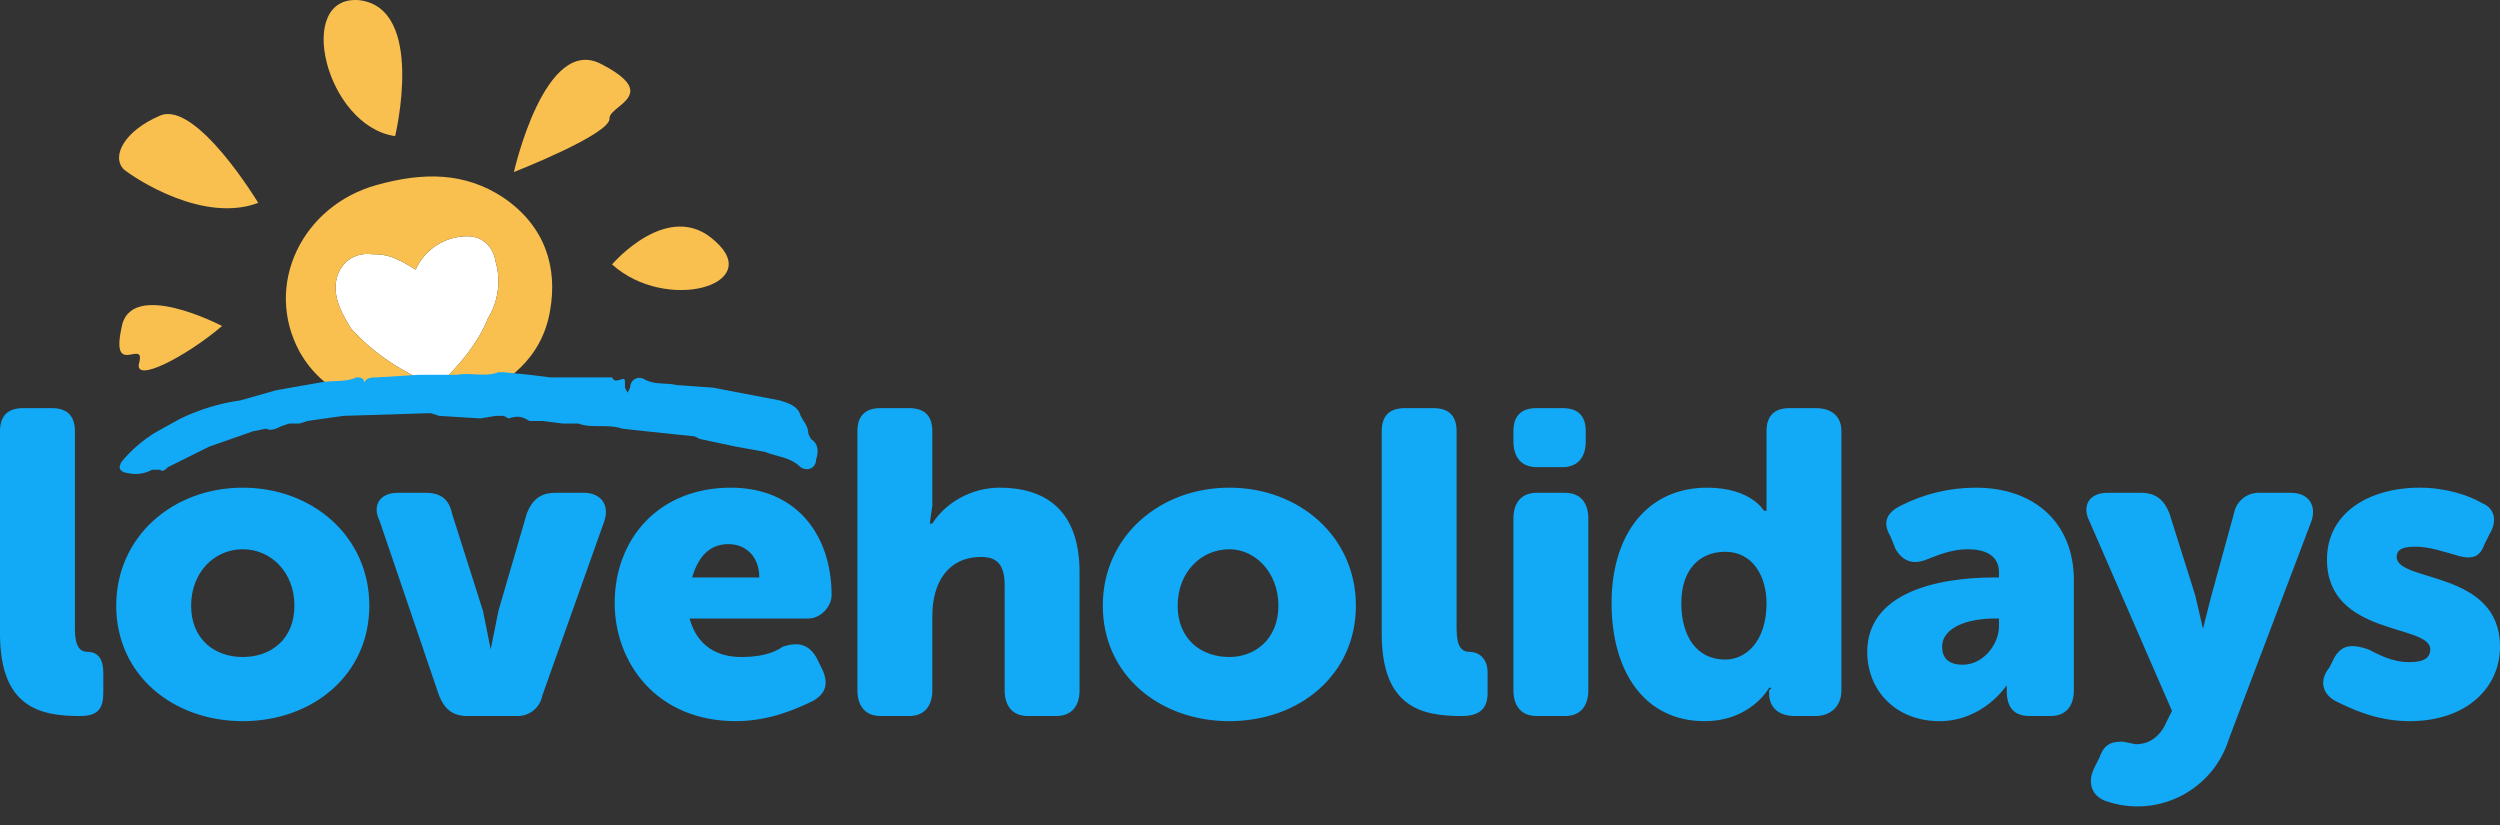
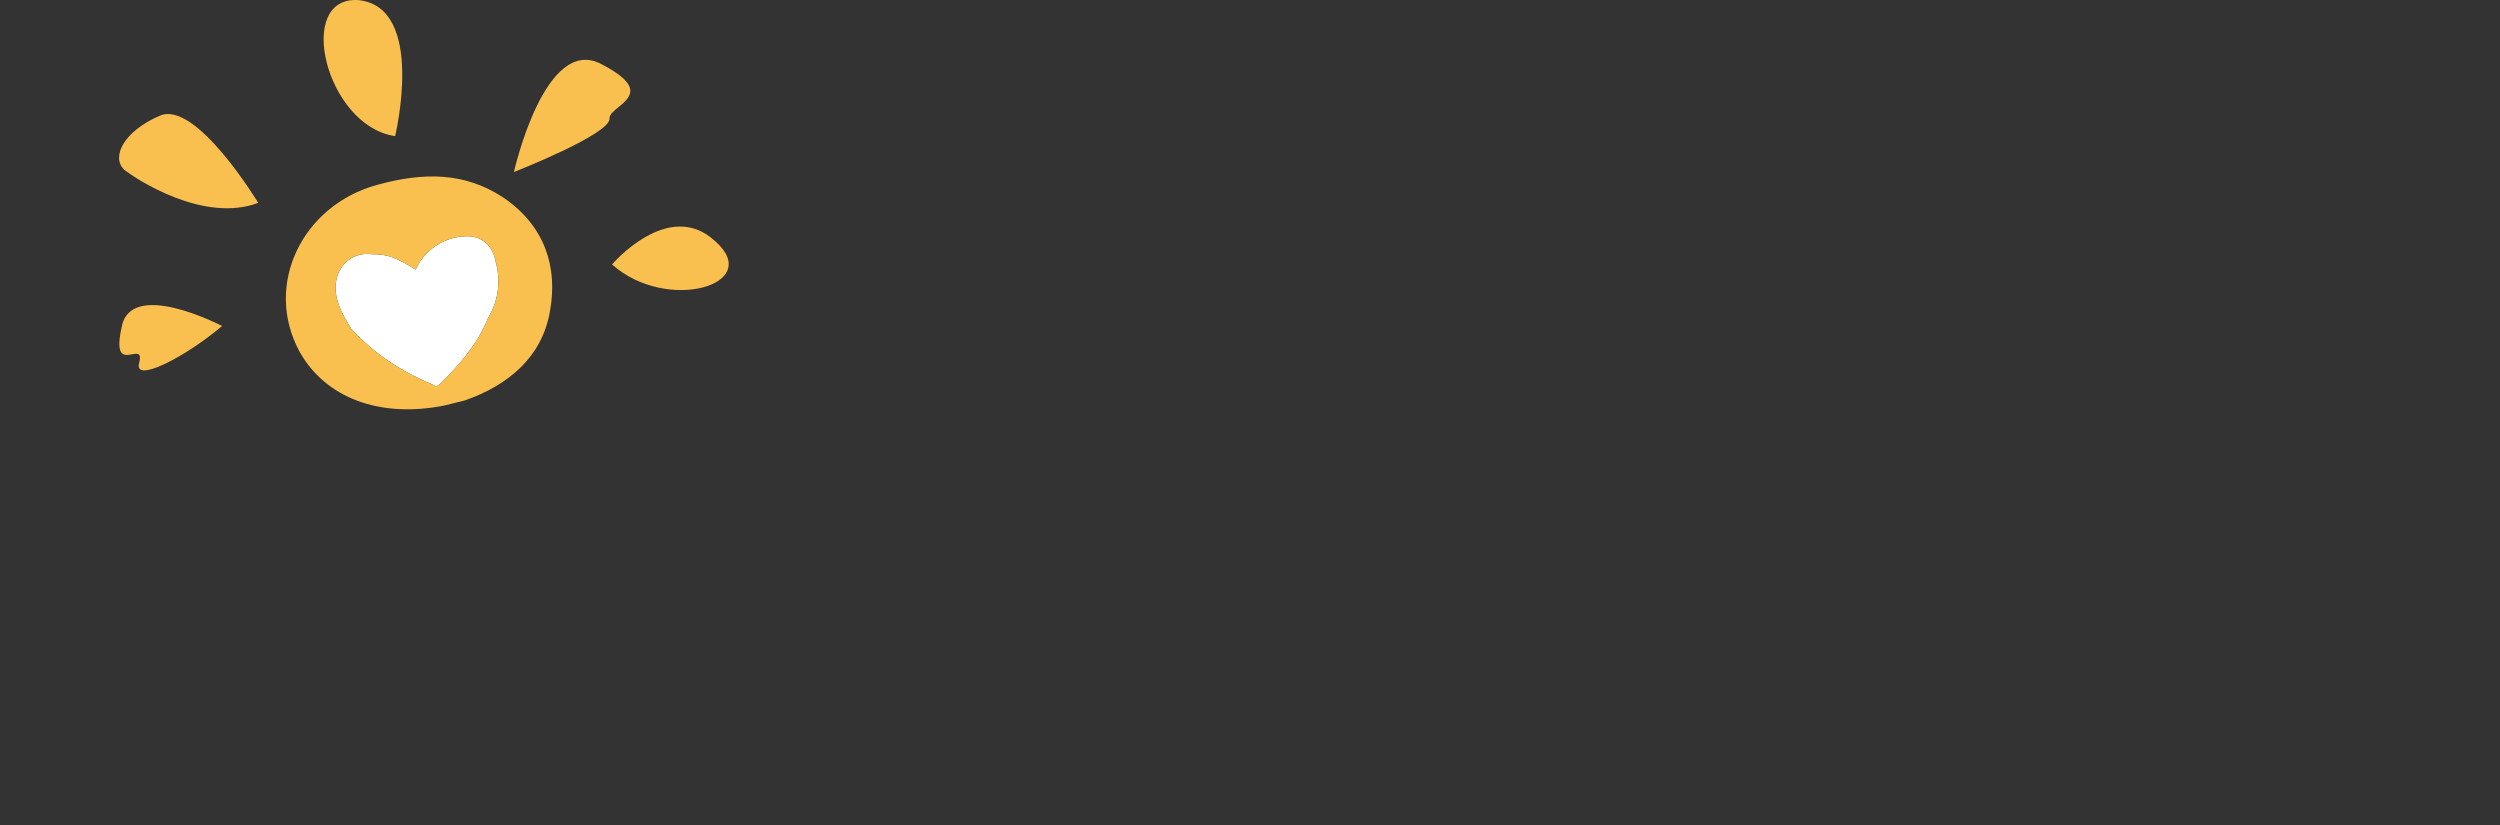
<svg xmlns="http://www.w3.org/2000/svg" width="100" height="33" viewBox="0 0 100 33" fill="none">
  <rect x="0" y="0" width="100" height="33" fill="#333333" stroke="none" />
-   <path d="M93.182 26.691L93.388 26.28C93.698 25.767 94.112 25.767 94.731 25.973C95.145 26.178 95.661 26.486 96.384 26.486C97.004 26.486 97.211 26.28 97.211 25.973C97.211 24.946 93.079 25.459 93.079 22.38C93.079 20.533 94.731 19.507 96.797 19.507C97.831 19.507 98.76 19.814 99.277 20.122C99.793 20.328 99.897 20.841 99.587 21.354L99.38 21.765C99.174 22.38 98.76 22.38 98.141 22.175C97.727 22.072 97.211 21.867 96.591 21.867C95.971 21.867 95.868 22.072 95.868 22.278C95.868 23.304 100 22.791 100 25.87C100 27.512 98.657 28.846 96.384 28.846C95.041 28.846 94.008 28.333 93.388 28.025C92.872 27.717 92.769 27.204 93.182 26.691ZM84.917 29.667L85.434 29.77C86.054 29.77 86.467 29.36 86.674 28.846L86.88 28.436L83.574 20.841C83.264 20.225 83.574 19.712 84.297 19.712H85.641C86.26 19.712 86.57 20.02 86.777 20.533L87.81 23.817L88.12 25.151L88.43 23.92L89.359 20.533C89.453 20.04 89.886 19.691 90.393 19.712H91.632C92.355 19.712 92.665 20.225 92.459 20.841L89.153 29.565C88.533 31.566 86.405 32.705 84.38 32.09C84.318 32.069 84.256 32.048 84.194 32.028C83.678 31.823 83.471 31.309 83.781 30.694L83.988 30.283C84.194 29.667 84.607 29.667 84.917 29.667ZM79.752 23.099H79.959V22.893C79.959 22.175 79.339 21.97 78.719 21.97C78.099 21.97 77.583 22.175 77.066 22.38C76.55 22.586 76.136 22.483 75.826 21.97L75.62 21.457C75.31 20.943 75.413 20.533 76.033 20.225C76.963 19.753 77.986 19.507 79.029 19.507C81.405 19.507 82.954 20.943 82.954 23.201V27.615C82.954 28.23 82.645 28.641 82.025 28.641H81.198C80.579 28.641 80.269 28.333 80.269 27.615V27.409C80.269 27.409 79.339 28.846 77.583 28.846C75.826 28.846 74.69 27.615 74.69 26.075C74.69 23.715 77.479 23.099 79.752 23.099ZM78.512 26.588C79.339 26.588 79.959 25.767 79.959 25.049V24.741H79.752C78.822 24.741 77.686 25.049 77.686 25.87C77.686 26.28 77.893 26.588 78.512 26.588ZM68.285 19.507C70.041 19.507 70.558 20.43 70.558 20.43H70.661V17.249C70.661 16.633 70.971 16.325 71.591 16.325H72.624C73.244 16.325 73.657 16.633 73.657 17.249V27.615C73.657 28.23 73.244 28.641 72.624 28.641H71.797C71.178 28.641 70.764 28.333 70.764 27.717V27.615L70.868 27.512H70.764C70.764 27.512 70.041 28.846 68.182 28.846C65.806 28.846 64.463 26.896 64.463 24.125C64.463 21.354 65.909 19.507 68.285 19.507ZM69.008 26.383C69.835 26.383 70.661 25.665 70.661 24.125C70.661 23.099 70.145 22.072 69.008 22.072C67.975 22.072 67.252 22.791 67.252 24.125C67.252 25.459 67.872 26.383 69.008 26.383ZM60.537 20.738C60.537 20.122 60.847 19.712 61.467 19.712H62.603C63.223 19.712 63.533 20.122 63.533 20.738V27.615C63.533 28.23 63.223 28.641 62.603 28.641H61.467C60.847 28.641 60.537 28.23 60.537 27.615V20.738ZM60.537 17.659V17.249C60.537 16.633 60.847 16.325 61.467 16.325H62.5C63.12 16.325 63.43 16.633 63.43 17.249V17.659C63.43 18.275 63.12 18.686 62.5 18.686H61.467C60.847 18.686 60.537 18.275 60.537 17.659ZM55.269 17.249C55.269 16.633 55.578 16.325 56.198 16.325H57.335C57.955 16.325 58.264 16.633 58.264 17.249V25.151C58.264 25.87 58.471 26.075 58.781 26.075C59.194 26.075 59.504 26.383 59.504 26.896V27.717C59.504 28.333 59.194 28.641 58.471 28.641C56.922 28.641 55.269 28.333 55.269 25.357V17.249ZM49.174 19.507C51.963 19.507 54.236 21.457 54.236 24.228C54.236 26.999 51.963 28.846 49.174 28.846C46.384 28.846 44.112 26.999 44.112 24.228C44.112 21.457 46.384 19.507 49.174 19.507ZM49.174 26.28C50.207 26.28 51.136 25.562 51.136 24.228C51.136 22.893 50.207 21.97 49.174 21.97C48.037 21.97 47.107 22.893 47.107 24.228C47.107 25.562 48.037 26.28 49.174 26.28ZM34.297 17.249C34.297 16.633 34.607 16.325 35.227 16.325H36.364C36.983 16.325 37.293 16.633 37.293 17.249V20.225L37.19 20.943H37.293C37.81 20.122 38.843 19.507 39.979 19.507C41.736 19.507 43.182 20.328 43.182 22.893V27.615C43.182 28.23 42.872 28.641 42.252 28.641H41.116C40.496 28.641 40.186 28.23 40.186 27.615V23.407C40.186 22.586 39.876 22.278 39.256 22.278C37.913 22.278 37.293 23.304 37.293 24.638V27.615C37.293 28.23 36.983 28.641 36.364 28.641H35.227C34.607 28.641 34.297 28.23 34.297 27.615V17.249ZM29.235 19.507C31.818 19.507 33.264 21.354 33.264 23.817C33.264 24.228 32.851 24.741 32.335 24.741H27.583C27.893 25.87 28.719 26.28 29.649 26.28C30.269 26.28 30.888 26.178 31.302 25.87C31.922 25.665 32.335 25.767 32.645 26.28L32.851 26.691C33.161 27.307 33.058 27.717 32.541 28.025C31.922 28.333 30.785 28.846 29.442 28.846C26.24 28.846 24.587 26.486 24.587 24.125C24.587 21.559 26.343 19.507 29.235 19.507ZM30.372 23.099C30.372 22.278 29.855 21.765 29.132 21.765C28.306 21.765 27.893 22.38 27.686 23.099H30.372ZM15.186 20.841C14.876 20.225 15.186 19.712 15.909 19.712H17.046C17.665 19.712 17.975 20.02 18.078 20.533L19.318 24.433L19.628 25.973L19.938 24.433L21.074 20.533C21.281 20.02 21.591 19.712 22.211 19.712H23.347C24.07 19.712 24.38 20.225 24.174 20.841L21.694 27.82C21.601 28.313 21.167 28.662 20.661 28.641H18.698C18.078 28.641 17.769 28.333 17.562 27.82L15.186 20.841ZM9.711 19.507C12.5 19.507 14.773 21.457 14.773 24.228C14.773 26.999 12.5 28.846 9.711 28.846C6.921 28.846 4.649 26.999 4.649 24.228C4.649 21.457 6.921 19.507 9.711 19.507ZM9.711 26.28C10.847 26.28 11.777 25.562 11.777 24.228C11.777 22.893 10.847 21.97 9.711 21.97C8.574 21.97 7.645 22.893 7.645 24.228C7.645 25.562 8.574 26.28 9.711 26.28ZM0 17.249C0 16.633 0.31 16.325 0.93 16.325H2.066C2.686 16.325 2.996 16.633 2.996 17.249V25.151C2.996 25.87 3.202 26.075 3.512 26.075C3.926 26.075 4.132 26.383 4.132 26.896V27.717C4.132 28.333 3.926 28.641 3.202 28.641C1.653 28.641 0 28.333 0 25.357V17.249Z" fill="#12AAF6" />
  <path d="M16.626 10.784C16.987 9.973 17.803 9.45 18.692 9.45C19.312 9.45 19.725 9.86 19.828 10.476C20.045 11.236 19.932 12.057 19.518 12.734C19.105 13.761 18.382 14.582 17.659 15.3C17.556 15.403 17.452 15.505 17.349 15.403C16.109 14.889 14.973 14.171 14.043 13.145C13.733 12.632 13.423 12.118 13.423 11.503C13.423 10.681 14.043 10.066 14.87 10.168C15.489 10.168 15.799 10.271 16.626 10.784Z" fill="white" />
  <path fill-rule="evenodd" clip-rule="evenodd" d="M11.982 14.067C13.015 15.914 15.185 16.735 17.767 16.222L18.594 16.017C20.35 15.401 21.693 14.272 22.003 12.425C22.313 10.68 21.796 9.038 20.143 7.909C18.594 6.882 16.941 6.882 15.082 7.396C12.086 8.217 10.536 11.398 11.982 14.067ZM15.805 5.446C15.805 5.446 17.044 0.314 14.358 0.006C11.776 -0.199 13.015 5.035 15.805 5.446ZM6.404 4.624C7.85 4.009 10.329 8.114 10.329 8.114C8.16 8.935 5.474 7.19 4.958 6.78C4.441 6.267 4.958 5.24 6.404 4.624ZM24.069 2.572C21.796 1.34 20.557 6.882 20.557 6.882C20.557 6.882 24.482 5.343 24.379 4.727C24.379 4.58 24.549 4.441 24.735 4.289C25.199 3.911 25.764 3.45 24.069 2.572ZM24.482 10.577C24.482 10.577 26.755 7.909 28.615 9.654C30.577 11.398 26.652 12.527 24.482 10.577ZM4.854 13.143C5.164 11.09 8.883 13.04 8.883 13.04C7.437 14.272 5.267 15.401 5.577 14.477C5.662 14.101 5.489 14.134 5.282 14.172C4.981 14.229 4.609 14.299 4.854 13.143ZM18.692 9.45C17.803 9.45 16.987 9.973 16.626 10.784C15.799 10.271 15.489 10.168 14.87 10.168C14.043 10.066 13.423 10.681 13.423 11.503C13.423 12.118 13.733 12.632 14.043 13.145C14.973 14.171 16.109 14.889 17.349 15.403C17.452 15.505 17.556 15.403 17.659 15.3C18.382 14.582 19.105 13.761 19.518 12.734C19.932 12.057 20.045 11.236 19.828 10.476C19.725 9.86 19.312 9.45 18.692 9.45Z" fill="#F9C050" />
-   <path d="M32.024 18.687C31.611 18.276 31.094 18.276 30.578 18.071L29.441 17.866L27.995 17.558L27.788 17.455L25.826 17.25L24.896 17.147C24.276 16.942 23.656 17.147 23.14 16.942H22.52L21.693 16.839H21.177C20.867 16.634 20.66 16.634 20.35 16.737L20.144 16.634H19.834L19.214 16.737L17.561 16.634L17.251 16.531H17.045L13.739 16.634L12.293 16.839L11.983 16.942H11.569L11.259 17.045C11.053 17.147 10.846 17.25 10.64 17.147L10.123 17.25L8.367 17.866L6.714 18.687C6.611 18.789 6.507 18.892 6.404 18.789H6.094C5.681 18.995 5.371 18.995 4.958 18.892C4.751 18.789 4.751 18.687 4.854 18.482C5.257 17.989 5.753 17.568 6.301 17.25L7.231 16.737C7.985 16.378 8.78 16.131 9.607 16.018L11.053 15.608L12.809 15.3C13.326 15.197 13.842 15.3 14.255 15.095C14.359 15.095 14.565 15.095 14.565 15.3C14.668 15.095 14.875 15.095 15.082 15.095L16.735 14.992H18.284C18.801 14.889 19.421 15.095 19.937 14.889H20.144L21.177 14.992L22.003 15.095H24.483C24.586 15.3 24.689 15.197 24.793 15.197C24.999 15.095 24.999 15.197 24.999 15.3V15.505L25.102 15.71L25.206 15.505C25.206 15.197 25.516 14.992 25.826 15.197C26.239 15.402 26.652 15.3 27.065 15.402L28.512 15.505L31.198 16.018C31.507 16.121 31.921 16.224 32.024 16.634C32.127 16.839 32.334 17.045 32.334 17.352L32.437 17.558C32.747 17.763 32.747 18.071 32.644 18.379C32.644 18.687 32.334 18.892 32.024 18.687Z" fill="#12AAF6" />
</svg>